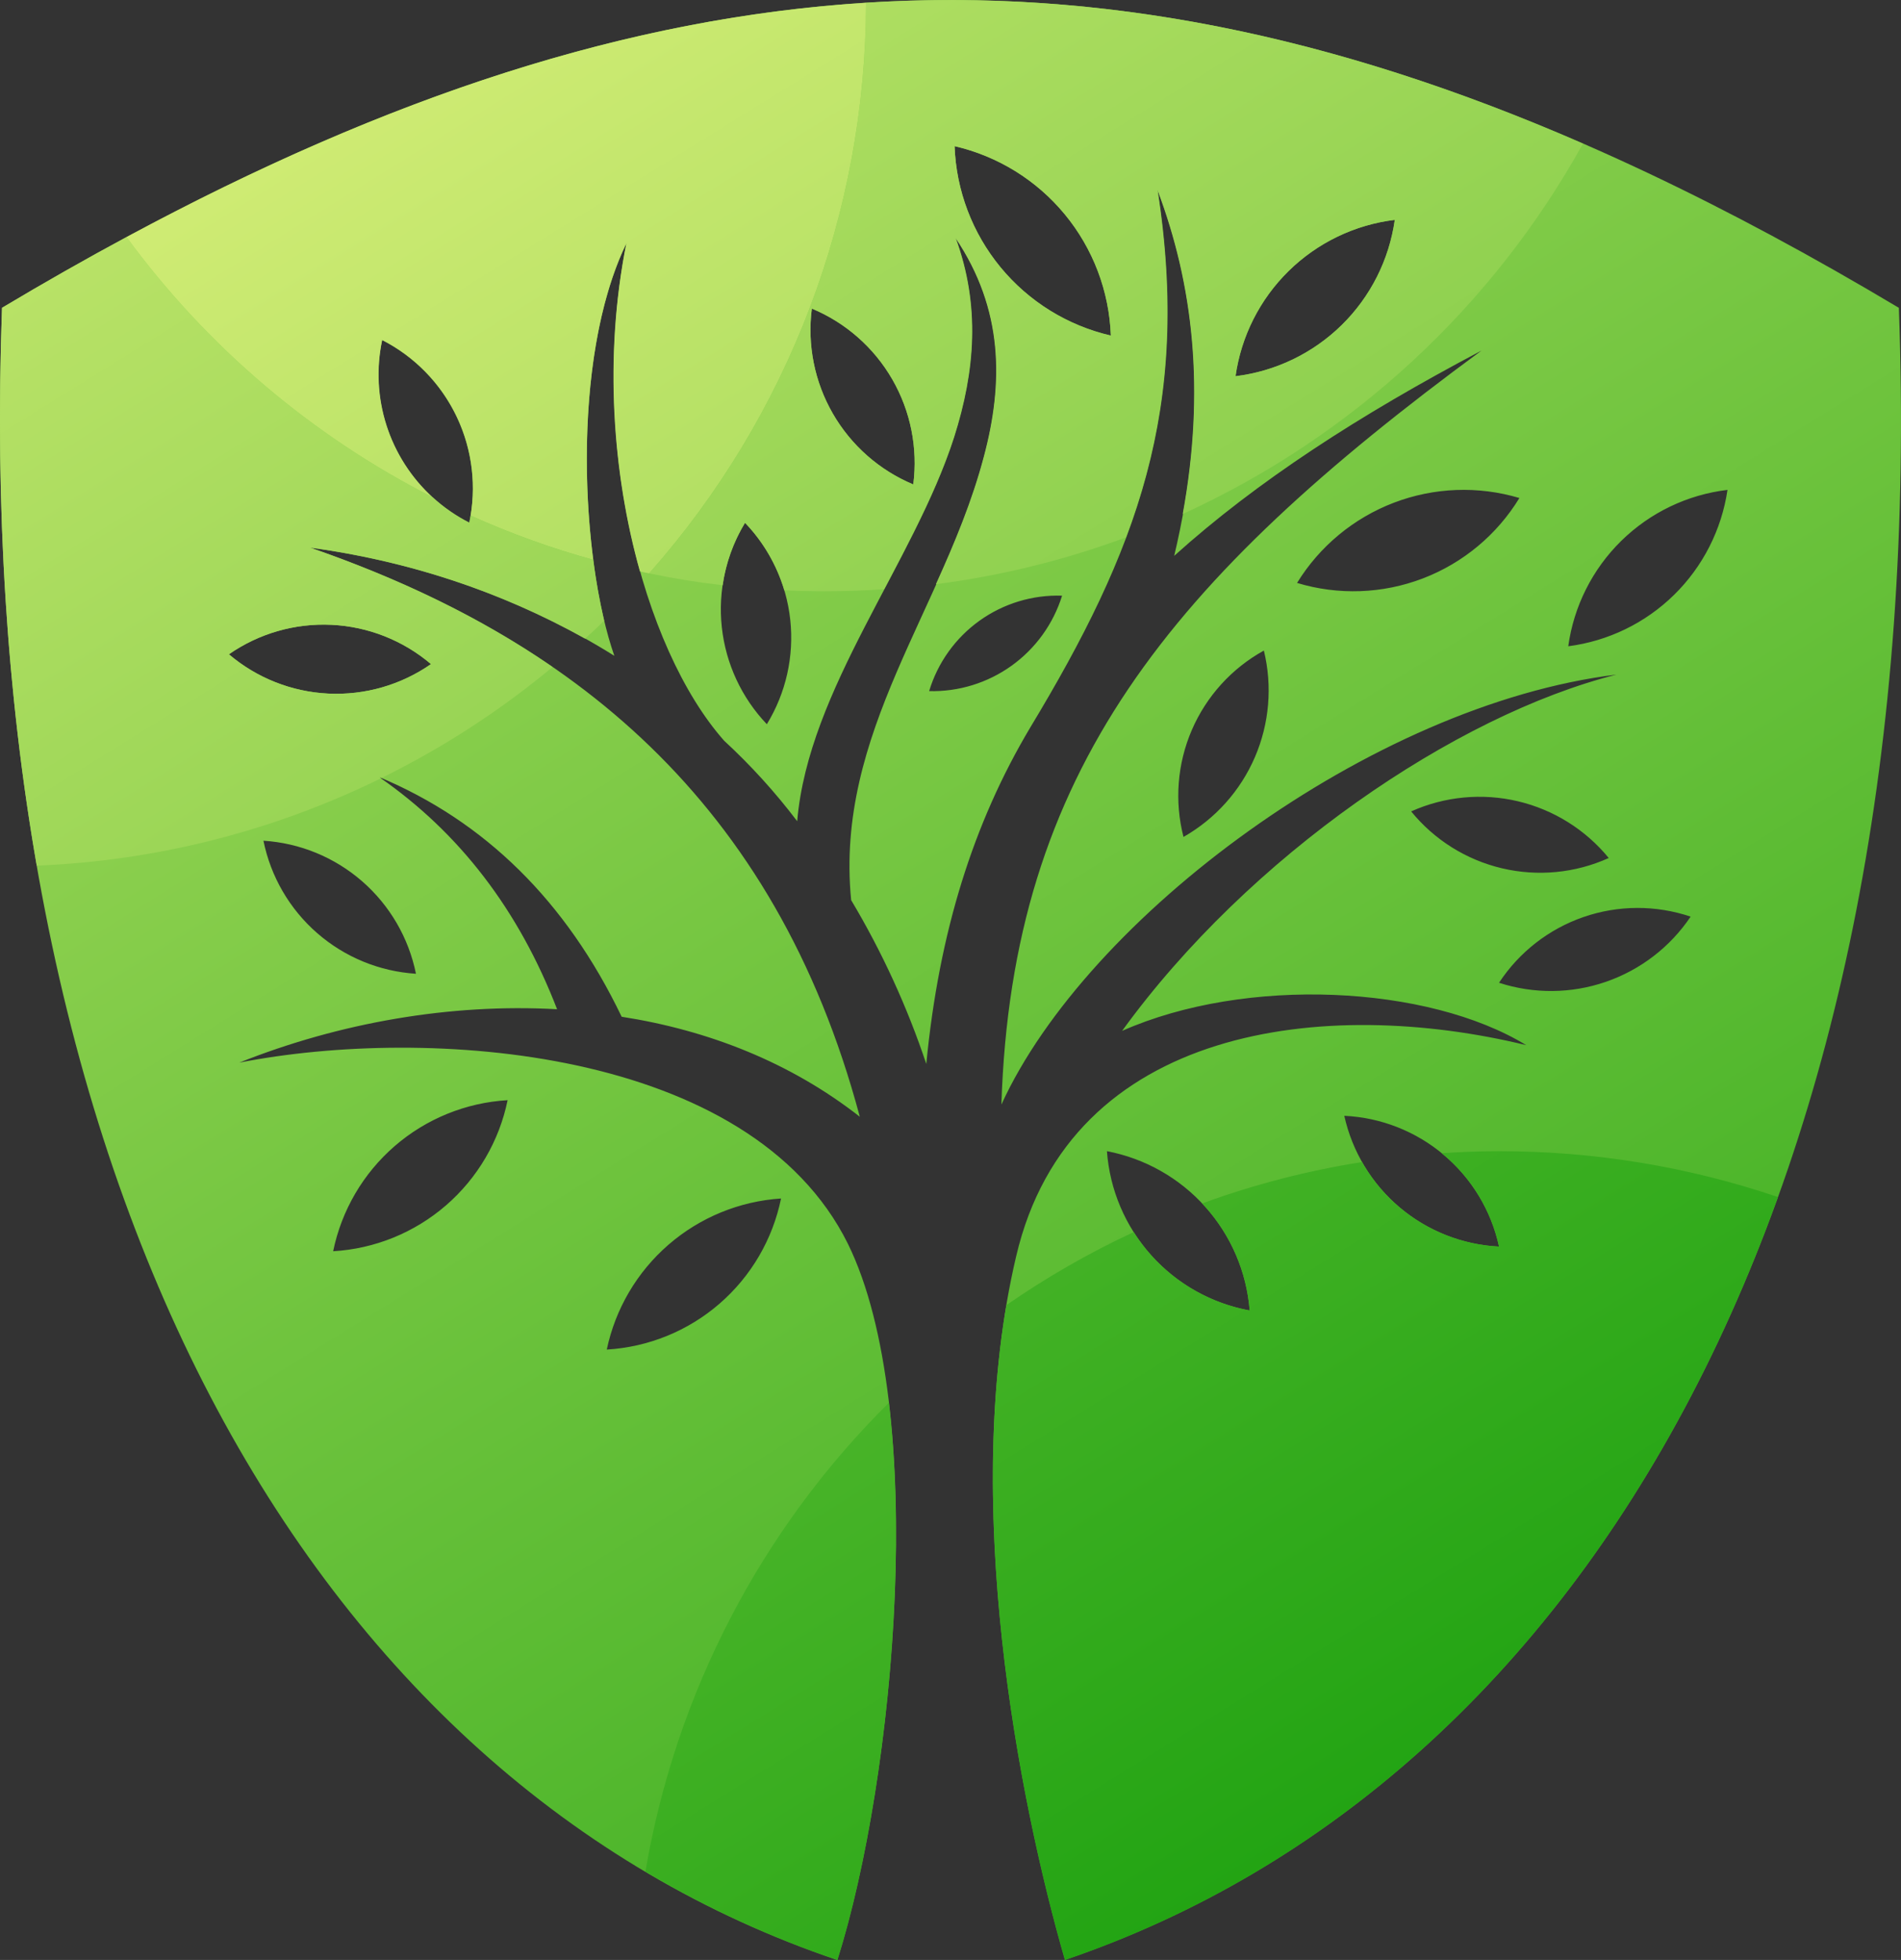
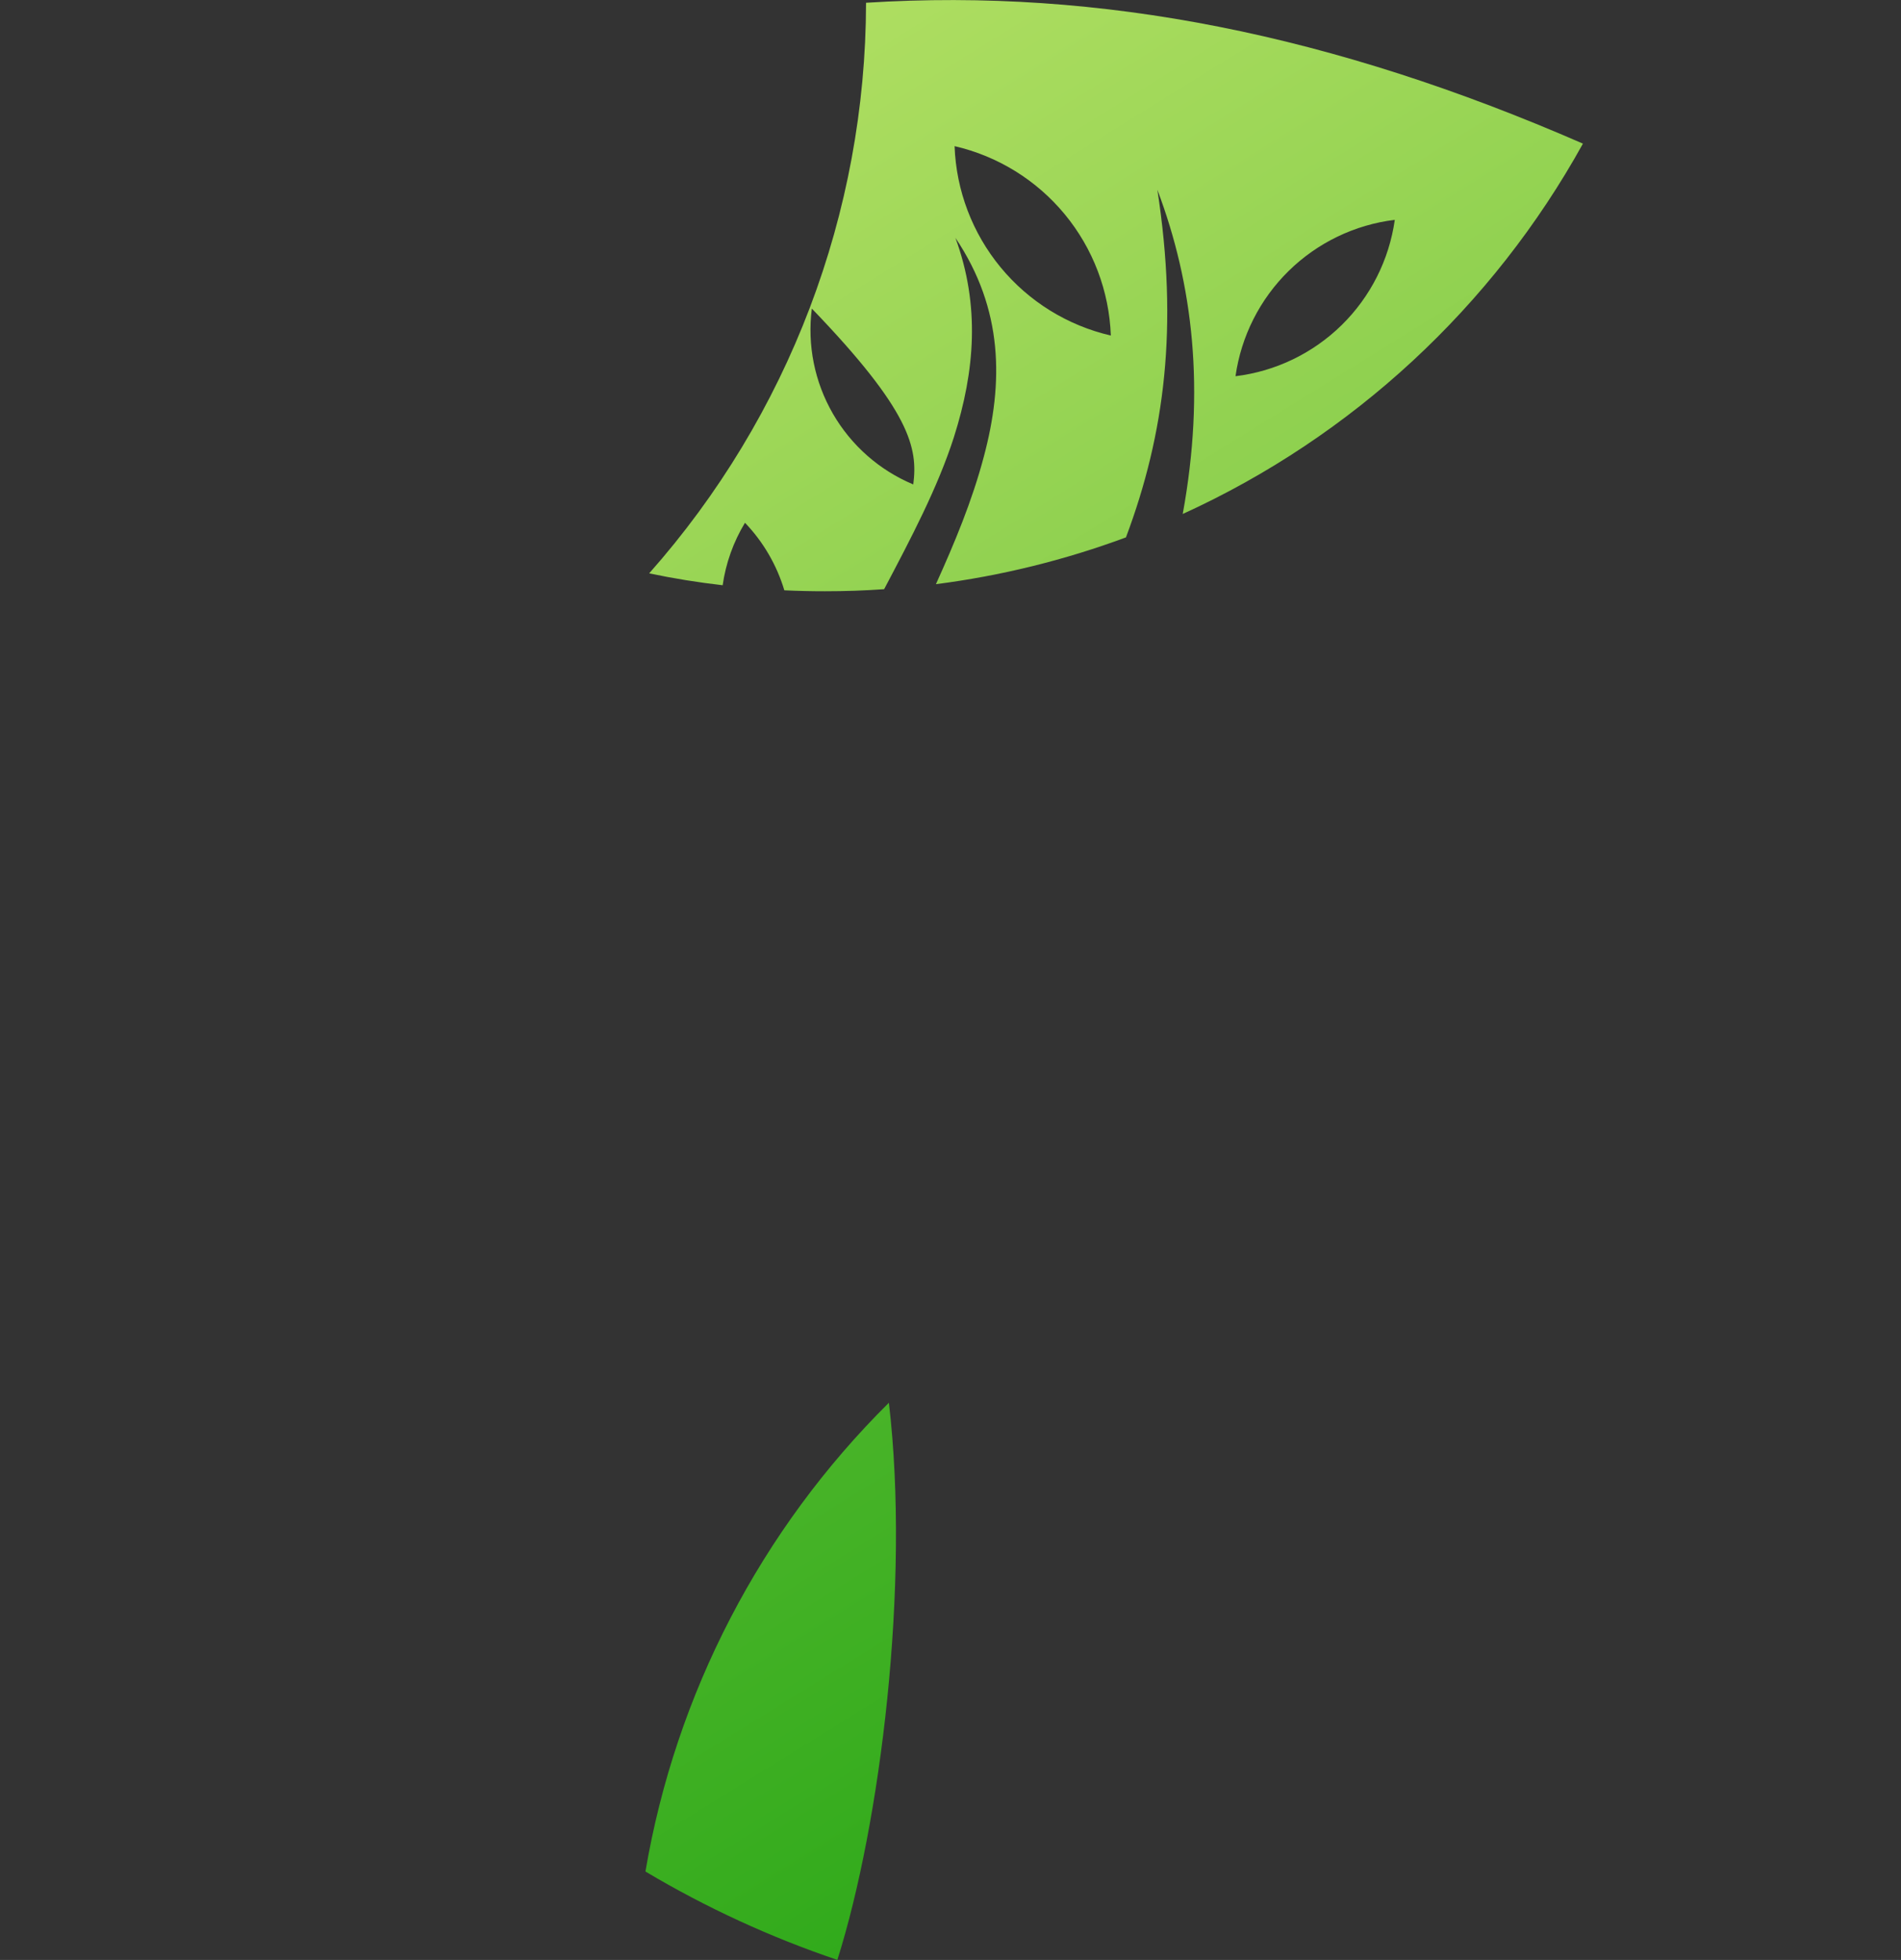
<svg xmlns="http://www.w3.org/2000/svg" width="195" height="201" viewBox="0 0 195 201" fill="none">
  <rect x="0" y="0" width="195" height="201" fill="#333333" stroke="none" />
  <g clip-path="url(#clip0_246_169)">
-     <path fill-rule="evenodd" clip-rule="evenodd" d="M109.247 201C163.186 182.652 198.109 121.525 194.779 31.567C124.272 -10.521 70.795 -10.521 0.208 31.567C-3.026 121.525 31.801 182.731 85.898 201.017C91.833 182.281 95.3 144.511 86.976 127.554C76.959 107.357 43.746 105.2 24.547 108.977C34.794 104.892 46.189 102.886 57.144 103.502C53.215 93.326 47.127 85.387 38.881 79.683C49.744 84.234 58.068 92.402 63.769 104.272C72.709 105.663 81.108 108.977 88.196 114.526C79.493 81.981 58.388 65.328 31.801 56.156C43.455 57.775 53.918 61.568 63.016 67.255C59.624 57.542 58.471 36.883 64.265 24.939C60.257 44.977 65.884 66.485 74.282 75.965C77.018 78.49 79.525 81.251 81.774 84.217C82.931 70.648 93.719 57.775 97.881 44.823C100.037 38.041 100.578 31.334 98.035 24.397C102.967 31.721 102.967 39.273 100.948 46.83C96.865 62.401 85.615 75.141 87.309 92.311C90.476 97.618 93.06 103.252 95.017 109.114C96.324 95.546 99.87 84.371 105.651 74.658C116.593 56.543 122.216 41.896 118.749 19.464C122.832 30.255 123.914 42.433 120.447 57.005C128.921 49.373 139.4 42.587 151.961 35.959C119.981 59.47 103.799 79.129 102.721 113.277C111.482 94.093 140.674 72.268 165.808 69.183C149.318 73.346 128.126 87.76 115.103 105.721C127.818 100.096 146.467 101.02 156.56 107.186C136.063 102.19 109.784 105.105 104.236 128.836C98.38 153.654 104.544 184.721 109.23 200.987L109.247 201ZM108.939 61.11C108.036 63.999 106.218 66.514 103.759 68.277C101.299 70.039 98.333 70.952 95.309 70.877C96.185 67.97 97.998 65.434 100.464 63.664C102.931 61.894 105.913 60.988 108.947 61.089L108.939 61.11ZM128.188 134.398C124.284 133.678 120.729 131.684 118.08 128.727C115.43 125.77 113.836 122.017 113.546 118.057C117.439 118.801 120.98 120.802 123.626 123.754C126.271 126.707 127.874 130.446 128.188 134.398ZM153.767 127.845C150.019 127.655 146.435 126.24 143.568 123.817C140.701 121.394 138.707 118.096 137.894 114.431C141.647 114.607 145.237 116.017 148.107 118.442C150.977 120.868 152.967 124.173 153.767 127.845ZM173.42 94.005C171.327 97.119 168.276 99.465 164.729 100.689C161.183 101.913 157.335 101.947 153.767 100.787C155.833 97.642 158.882 95.27 162.438 94.043C165.994 92.816 169.856 92.803 173.42 94.005ZM165.021 87.993C161.589 89.543 157.74 89.914 154.075 89.049C150.409 88.185 147.132 86.133 144.753 83.213C148.187 81.674 152.033 81.307 155.696 82.171C159.359 83.035 162.636 85.081 165.021 87.993ZM129.645 66.718C130.534 70.368 130.21 74.207 128.722 77.656C127.234 81.105 124.664 83.975 121.4 85.832C120.461 82.183 120.762 78.325 122.254 74.865C123.747 71.405 126.347 68.539 129.645 66.718ZM143.075 22.549C142.494 26.647 140.579 30.438 137.626 33.337C134.673 36.236 130.846 38.079 126.74 38.582C127.319 34.484 129.234 30.691 132.188 27.792C135.141 24.894 138.968 23.05 143.075 22.549ZM113.942 34.419C109.507 33.393 105.534 30.933 102.637 27.421C99.741 23.908 98.082 19.539 97.918 14.988C102.353 16.012 106.327 18.471 109.225 21.983C112.122 25.495 113.782 29.864 113.946 34.414L113.942 34.419ZM177.203 50.239C176.598 54.328 174.675 58.106 171.727 61.001C168.778 63.896 164.965 65.748 160.868 66.277C161.435 62.173 163.346 58.373 166.302 55.471C169.257 52.57 173.091 50.73 177.203 50.239ZM155.857 51.072C153.556 54.846 150.068 57.748 145.94 59.325C141.813 60.901 137.278 61.062 133.049 59.782C135.364 56.023 138.853 53.132 142.976 51.557C147.099 49.982 151.627 49.812 155.857 51.072ZM58.08 37.658C54.405 36.837 51.101 34.831 48.678 31.947C46.255 29.063 44.846 25.462 44.67 21.7C48.341 22.529 51.639 24.538 54.061 27.42C56.483 30.302 57.894 33.898 58.08 37.658ZM77.412 15.688C78.365 19.335 78.099 23.195 76.654 26.677C75.209 30.159 72.664 33.073 69.409 34.972C68.462 31.325 68.731 27.467 70.176 23.987C71.62 20.506 74.161 17.592 77.412 15.688ZM48.133 53.612C44.785 51.913 42.094 49.154 40.477 45.766C38.86 42.377 38.408 38.549 39.193 34.877C42.535 36.582 45.221 39.342 46.837 42.728C48.453 46.115 48.909 49.94 48.133 53.612ZM83.276 31.642C86.749 33.091 89.648 35.642 91.528 38.902C93.408 42.161 94.165 45.949 93.681 49.682C90.21 48.232 87.311 45.681 85.43 42.421C83.55 39.161 82.793 35.374 83.276 31.642ZM76.422 53.612C79.026 56.323 80.658 59.821 81.063 63.559C81.468 67.297 80.623 71.064 78.661 74.271C76.068 71.553 74.445 68.055 74.041 64.32C73.638 60.585 74.478 56.821 76.43 53.612H76.422ZM80.118 122.911C79.26 127.103 77.042 130.893 73.81 133.694C70.578 136.496 66.511 138.151 62.242 138.403C63.123 134.223 65.346 130.446 68.574 127.649C71.802 124.852 75.856 123.188 80.118 122.911ZM44.208 68.105C41.127 70.248 37.423 71.311 33.674 71.13C29.926 70.948 26.342 69.532 23.482 67.101C26.563 64.958 30.267 63.895 34.016 64.076C37.764 64.258 41.348 65.674 44.208 68.105ZM27.023 86.219C30.768 86.457 34.33 87.922 37.158 90.388C39.986 92.855 41.923 96.185 42.668 99.863C38.924 99.626 35.362 98.16 32.534 95.694C29.706 93.228 27.769 89.898 27.023 86.219ZM52.07 112.828C51.209 117.021 48.987 120.812 45.752 123.613C42.516 126.415 38.446 128.069 34.174 128.32C35.034 124.126 37.255 120.334 40.491 117.532C43.727 114.731 47.798 113.077 52.07 112.828Z" fill="url(#paint0_linear_246_169)" />
-     <path fill-rule="evenodd" clip-rule="evenodd" d="M88.837 0.283C88.802 21.849 80.89 42.66 66.591 58.8C66.271 58.741 65.963 58.675 65.642 58.596C62.837 48.629 61.93 36.53 64.252 24.939C60.024 33.682 59.499 47.063 60.856 57.413C56.553 56.225 52.349 54.708 48.279 52.875C48.875 49.298 48.317 45.624 46.685 42.386C45.054 39.148 42.434 36.513 39.206 34.864C38.589 37.773 38.742 40.792 39.65 43.623C40.558 46.455 42.189 48.999 44.383 51.006C31.97 44.688 21.213 35.545 12.977 24.31C39.888 9.826 64.51 1.824 88.837 0.283Z" fill="url(#paint1_linear_246_169)" />
-     <path fill-rule="evenodd" clip-rule="evenodd" d="M61.971 63.658C61.493 61.597 61.119 59.513 60.852 57.413C56.551 56.225 52.347 54.708 48.279 52.875C48.241 53.117 48.191 53.358 48.145 53.599C46.785 52.908 45.525 52.036 44.4 51.006C31.981 44.691 21.218 35.547 12.977 24.31C8.765 26.575 4.509 28.994 0.208 31.567C-0.537 52.209 0.72 71.34 3.771 88.776C16.037 88.282 28.066 85.23 39.085 79.816C39.025 79.763 38.961 79.715 38.893 79.671C38.981 79.708 39.068 79.737 39.143 79.779C45.417 76.697 51.303 72.88 56.678 68.409C49.186 63.242 40.804 59.274 31.789 56.156C41.702 57.464 51.278 60.632 60.015 65.494C60.685 64.895 61.335 64.287 61.971 63.658ZM44.212 68.109C41.13 70.252 37.425 71.315 33.676 71.132C29.926 70.95 26.342 69.533 23.482 67.101C26.564 64.959 30.269 63.896 34.018 64.078C37.768 64.26 41.352 65.677 44.212 68.109Z" fill="url(#paint2_linear_246_169)" />
-     <path fill-rule="evenodd" clip-rule="evenodd" d="M88.837 0.283C88.802 21.849 80.89 42.659 66.591 58.799C69.066 59.321 71.579 59.728 74.129 60.019C74.452 57.751 75.231 55.571 76.418 53.612C78.293 55.569 79.676 57.943 80.455 60.539C81.836 60.606 83.218 60.635 84.617 60.635C86.656 60.635 88.679 60.569 90.693 60.423C93.448 55.198 96.187 50.014 97.852 44.827C100.008 38.041 100.549 31.337 98.006 24.397C102.938 31.725 102.938 39.273 100.919 46.83C99.72 51.368 97.922 55.672 96.004 59.911C102.663 59.056 109.203 57.446 115.498 55.111C119.502 44.44 120.876 33.461 118.72 19.464C122.395 29.177 123.643 40.014 121.321 52.712C138.72 44.779 153.112 31.464 162.374 14.73C136.778 3.564 112.93 -1.249 88.837 0.283ZM93.681 49.681C90.211 48.231 87.314 45.68 85.434 42.422C83.554 39.163 82.796 35.377 83.276 31.646C86.748 33.094 89.648 35.644 91.528 38.903C93.408 42.163 94.165 45.95 93.681 49.681ZM97.918 14.988C102.353 16.012 106.326 18.47 109.224 21.981C112.121 25.492 113.781 29.86 113.946 34.41C109.511 33.386 105.538 30.928 102.641 27.417C99.743 23.906 98.083 19.538 97.918 14.988ZM126.736 38.578C127.317 34.479 129.233 30.687 132.187 27.788C135.141 24.89 138.968 23.047 143.075 22.544C142.496 26.644 140.581 30.438 137.627 33.338C134.672 36.237 130.844 38.081 126.736 38.582V38.578Z" fill="url(#paint3_linear_246_169)" />
-     <path fill-rule="evenodd" clip-rule="evenodd" d="M182.377 122.762C168.001 162.659 142.164 189.792 109.247 200.996C104.856 185.804 99.196 157.697 103.229 133.849C107.363 130.981 111.735 128.474 116.297 126.355C117.616 128.444 119.354 130.237 121.401 131.621C123.447 133.005 125.758 133.949 128.188 134.394C127.875 130.284 126.154 126.407 123.315 123.419C128.63 121.474 134.122 120.052 139.713 119.173C141.135 121.686 143.169 123.798 145.627 125.314C148.084 126.829 150.884 127.698 153.768 127.841C152.957 124.07 150.88 120.691 147.883 118.265C149.825 118.132 151.786 118.064 153.768 118.061C163.497 118.05 173.162 119.638 182.377 122.762Z" fill="url(#paint4_linear_246_169)" />
+     <path fill-rule="evenodd" clip-rule="evenodd" d="M88.837 0.283C88.802 21.849 80.89 42.659 66.591 58.799C69.066 59.321 71.579 59.728 74.129 60.019C74.452 57.751 75.231 55.571 76.418 53.612C78.293 55.569 79.676 57.943 80.455 60.539C81.836 60.606 83.218 60.635 84.617 60.635C86.656 60.635 88.679 60.569 90.693 60.423C93.448 55.198 96.187 50.014 97.852 44.827C100.008 38.041 100.549 31.337 98.006 24.397C102.938 31.725 102.938 39.273 100.919 46.83C99.72 51.368 97.922 55.672 96.004 59.911C102.663 59.056 109.203 57.446 115.498 55.111C119.502 44.44 120.876 33.461 118.72 19.464C122.395 29.177 123.643 40.014 121.321 52.712C138.72 44.779 153.112 31.464 162.374 14.73C136.778 3.564 112.93 -1.249 88.837 0.283ZM93.681 49.681C90.211 48.231 87.314 45.68 85.434 42.422C83.554 39.163 82.796 35.377 83.276 31.646C93.408 42.163 94.165 45.95 93.681 49.681ZM97.918 14.988C102.353 16.012 106.326 18.47 109.224 21.981C112.121 25.492 113.781 29.86 113.946 34.41C109.511 33.386 105.538 30.928 102.641 27.417C99.743 23.906 98.083 19.538 97.918 14.988ZM126.736 38.578C127.317 34.479 129.233 30.687 132.187 27.788C135.141 24.89 138.968 23.047 143.075 22.544C142.496 26.644 140.581 30.438 137.627 33.338C134.672 36.237 130.844 38.081 126.736 38.582V38.578Z" fill="url(#paint3_linear_246_169)" />
    <path fill-rule="evenodd" clip-rule="evenodd" d="M85.894 200.996C79.031 198.677 72.433 195.639 66.208 191.932C69.308 173.691 78.04 156.879 91.18 143.857C93.373 162.493 90.314 187.032 85.894 200.996Z" fill="url(#paint5_linear_246_169)" />
  </g>
  <defs>
    <linearGradient id="paint0_linear_246_169" x1="224.883" y1="276.103" x2="-40.857" y2="-152.473" gradientUnits="userSpaceOnUse">
      <stop stop-color="#009600" />
      <stop offset="1" stop-color="#FFFF8E" />
    </linearGradient>
    <linearGradient id="paint1_linear_246_169" x1="261.329" y1="351.894" x2="-4.411" y2="-76.682" gradientUnits="userSpaceOnUse">
      <stop stop-color="#009600" />
      <stop offset="1" stop-color="#FFFF8E" />
    </linearGradient>
    <linearGradient id="paint2_linear_246_169" x1="196.461" y1="338.021" x2="-69.275" y2="-90.555" gradientUnits="userSpaceOnUse">
      <stop stop-color="#009600" />
      <stop offset="1" stop-color="#FFFF8E" />
    </linearGradient>
    <linearGradient id="paint3_linear_246_169" x1="272.133" y1="291.191" x2="6.394" y2="-137.385" gradientUnits="userSpaceOnUse">
      <stop stop-color="#009600" />
      <stop offset="1" stop-color="#FFFF8E" />
    </linearGradient>
    <linearGradient id="paint4_linear_246_169" x1="190.468" y1="233.945" x2="-75.272" y2="-194.631" gradientUnits="userSpaceOnUse">
      <stop stop-color="#009600" />
      <stop offset="1" stop-color="#FFFF8E" />
    </linearGradient>
    <linearGradient id="paint5_linear_246_169" x1="146.688" y1="277.631" x2="-119.047" y2="-150.941" gradientUnits="userSpaceOnUse">
      <stop stop-color="#009600" />
      <stop offset="1" stop-color="#FFFF8E" />
    </linearGradient>
    <clipPath id="clip0_246_169">
      <rect width="195" height="201" fill="white" />
    </clipPath>
  </defs>
</svg>